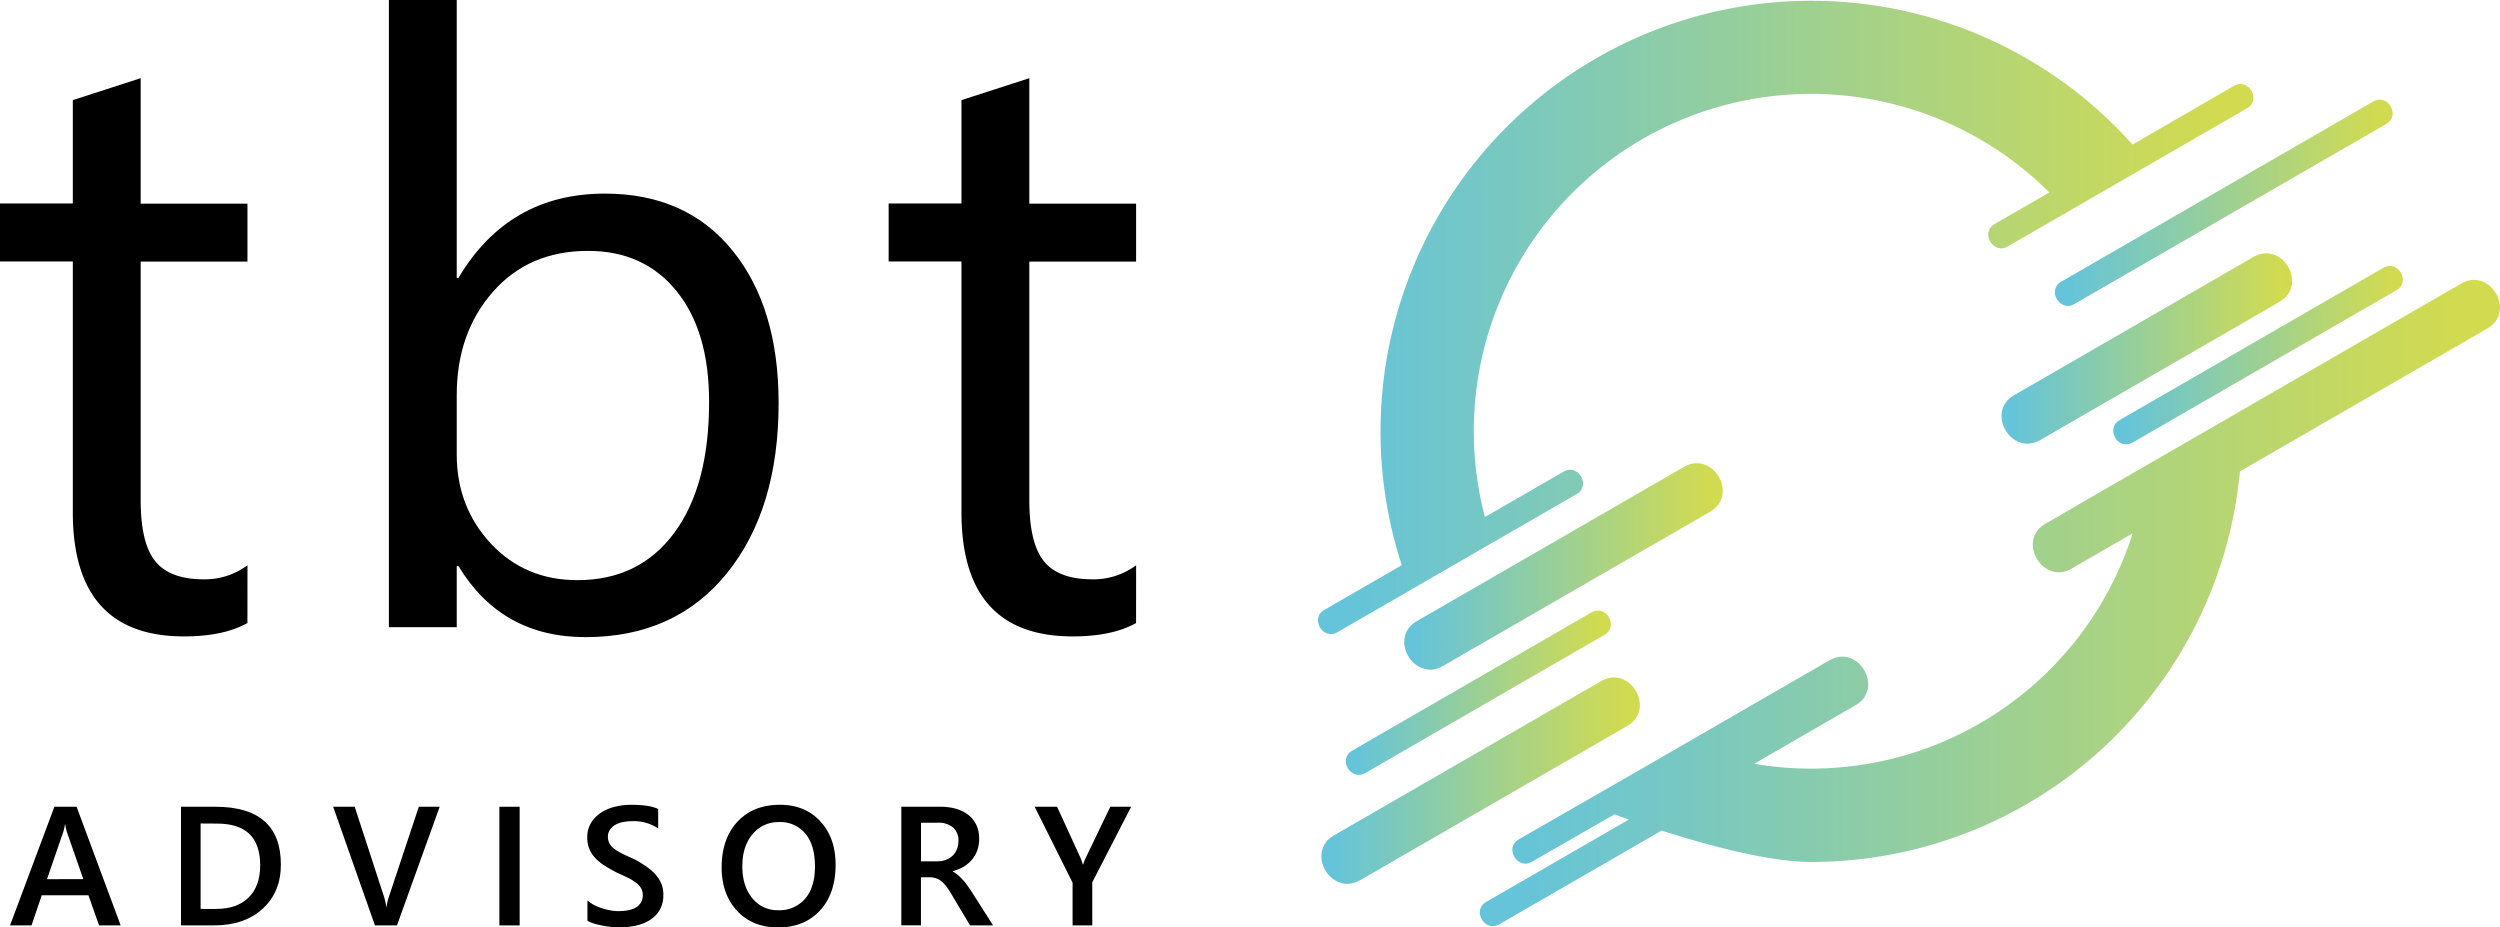
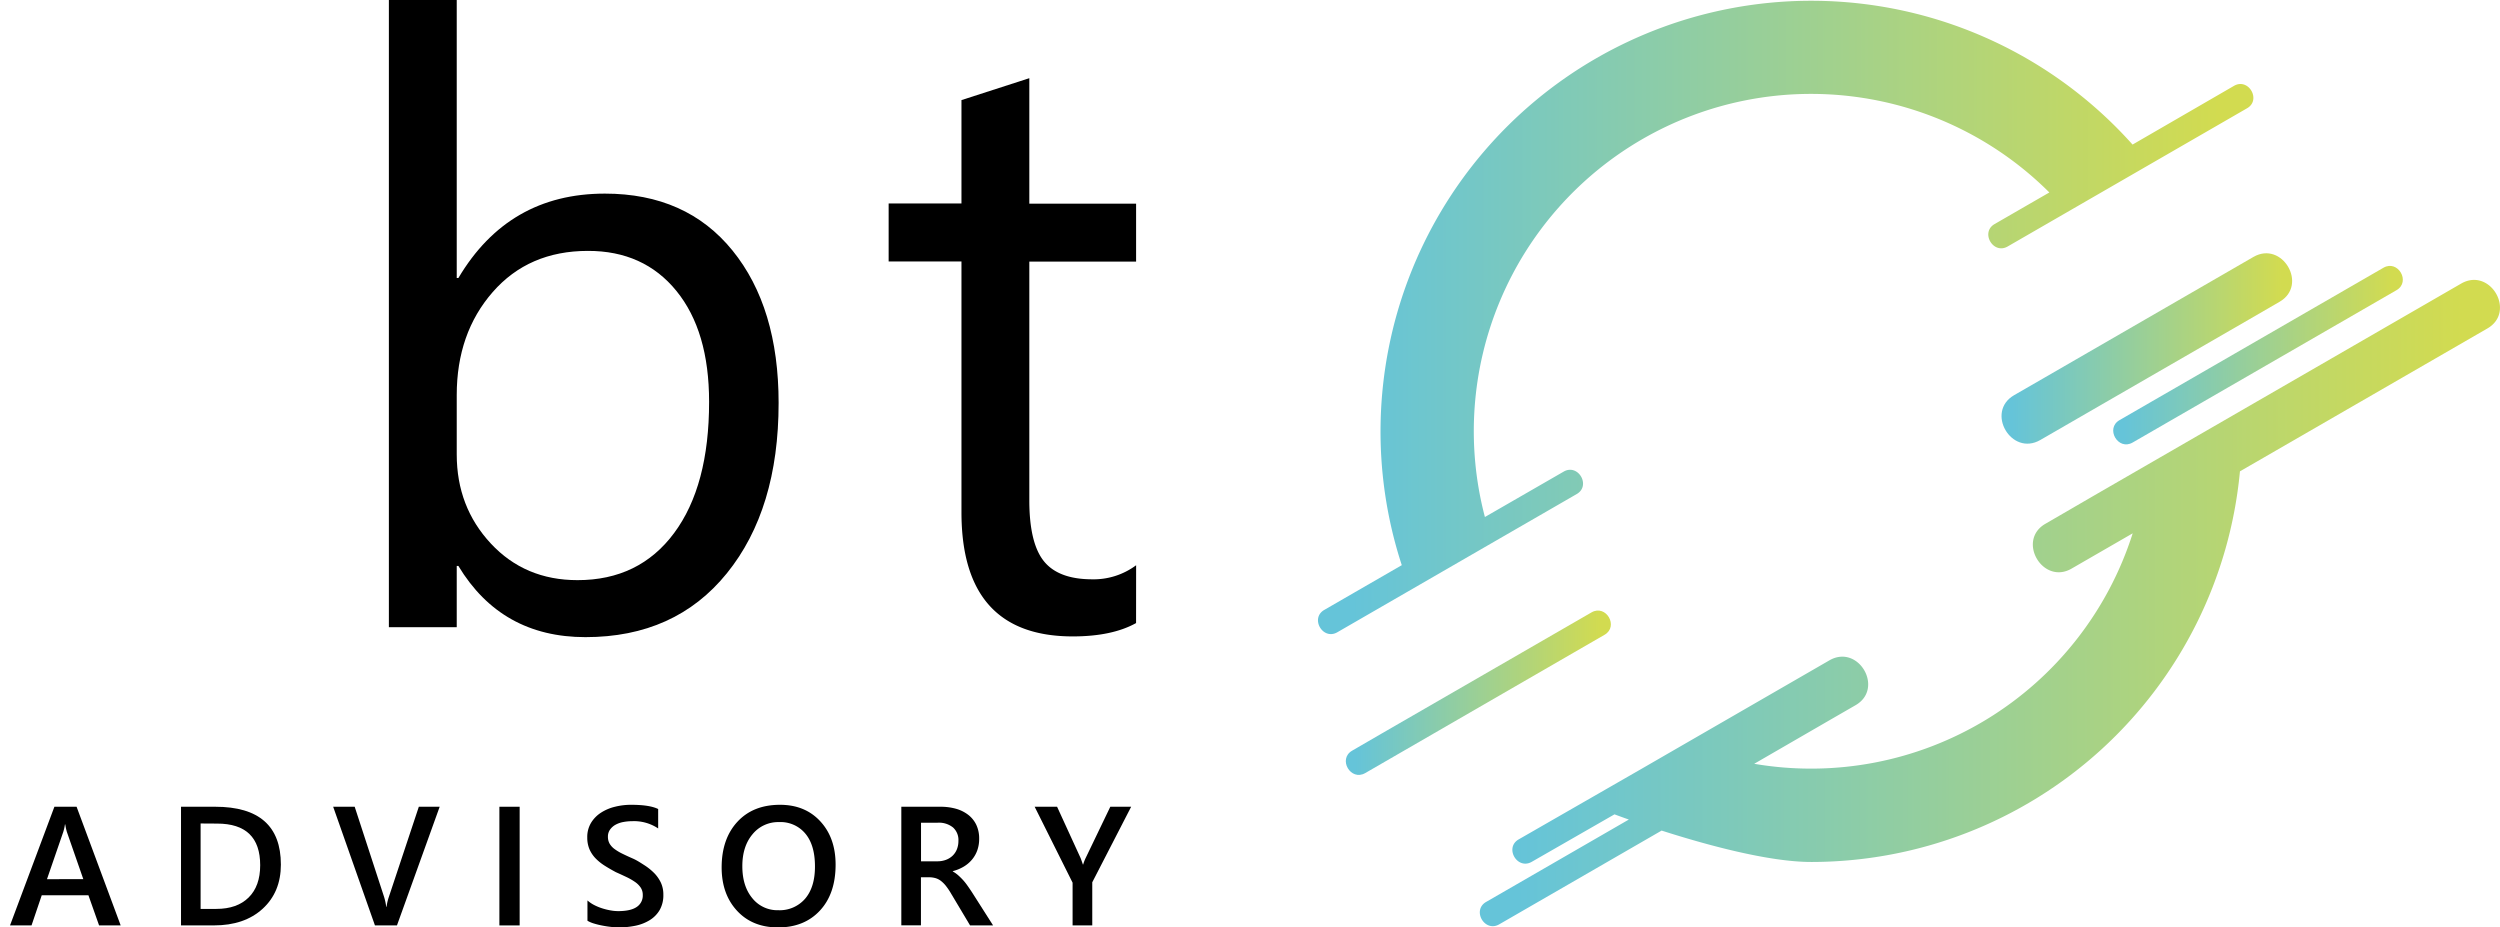
<svg xmlns="http://www.w3.org/2000/svg" xmlns:xlink="http://www.w3.org/1999/xlink" id="Layer_1" data-name="Layer 1" viewBox="0 0 936.54 347.43">
  <defs>
    <style>.cls-1{fill:url(#linear-gradient);}.cls-2{fill:url(#linear-gradient-2);}.cls-3{fill:url(#linear-gradient-3);}.cls-4{fill:url(#linear-gradient-4);}.cls-5{fill:url(#linear-gradient-5);}.cls-6{fill:url(#linear-gradient-6);}.cls-7{fill:url(#linear-gradient-7);}.cls-8{fill:url(#linear-gradient-8);}</style>
    <linearGradient id="linear-gradient" x1="1084.56" y1="408.66" x2="1409.7" y2="408.66" gradientUnits="userSpaceOnUse">
      <stop offset="0" stop-color="#65c4d9" />
      <stop offset="1" stop-color="#d2db50" />
    </linearGradient>
    <linearGradient id="linear-gradient-2" x1="1108.53" y1="501.97" x2="1219.25" y2="501.97" xlink:href="#linear-gradient" />
    <linearGradient id="linear-gradient-3" x1="1331.88" y1="420.32" x2="1432.94" y2="420.32" xlink:href="#linear-gradient" />
    <linearGradient id="linear-gradient-4" x1="1146.32" y1="515.71" x2="1500.94" y2="515.71" xlink:href="#linear-gradient" />
    <linearGradient id="linear-gradient-5" x1="1373.74" y1="422.82" x2="1474.41" y2="422.82" xlink:href="#linear-gradient" />
    <linearGradient id="linear-gradient-6" x1="1077.51" y1="582.22" x2="1188.23" y2="582.22" xlink:href="#linear-gradient" />
    <linearGradient id="linear-gradient-7" x1="1085.94" y1="549.28" x2="1178.08" y2="549.28" xlink:href="#linear-gradient" />
    <linearGradient id="linear-gradient-8" x1="1352.55" y1="365.74" x2="1469.96" y2="365.74" xlink:href="#linear-gradient" />
  </defs>
-   <path d="M670.88,523.19q-9,5-23.71,5-41.7,0-41.7-46.49V387.73H578.19V366h27.28V327.28l25.42-8.21v47h40v21.7h-40v89.43q0,16,5.43,22.78t18,6.82a26.68,26.68,0,0,0,16.58-5.27Z" transform="translate(-578.19 -289.78)" />
  <path d="M749.91,501.8h-.62v22.94H723.87v-235h25.42V393.93h.62q18.75-31.62,54.86-31.62,30.54,0,47.82,21.31t17.28,57.12q0,39.83-19.37,63.78t-53,23.94Q766,528.46,749.91,501.8Zm-.62-64V460q0,19.68,12.78,33.4t32.47,13.71q23.1,0,36.2-17.66t13.09-49.14q0-26.5-12.24-41.54t-33.17-15q-22.17,0-35.65,15.42T749.29,437.79Z" transform="translate(-578.19 -289.78)" />
  <path d="M1003.78,523.19q-9,5-23.71,5-41.7,0-41.7-46.49V387.73H911.09V366h27.28V327.28l25.42-8.21v47h40v21.7h-40v89.43q0,16,5.43,22.78t18,6.82a26.68,26.68,0,0,0,16.58-5.27Z" transform="translate(-578.19 -289.78)" />
  <path d="M623.4,636.46h-8.09l-4-11.31H593.83L590,636.46h-8.06L598.57,592h8.31Zm-14-17.33-6.17-17.73a21.9,21.9,0,0,1-.59-2.79h-.12a18.19,18.19,0,0,1-.62,2.79l-6.11,17.73Z" transform="translate(-578.19 -289.78)" />
  <path d="M646,636.46V592h12.83q24.58,0,24.58,21.67,0,10.29-6.82,16.54t-18.29,6.24Zm7.34-38.19v32h5.89q7.79,0,12.11-4.28t4.32-12.08q0-15.6-16.15-15.6Z" transform="translate(-578.19 -289.78)" />
  <path d="M742.9,592l-16,44.45h-8.25L703,592h8.06l11,33.73a21.07,21.07,0,0,1,.81,3.75H723a18.93,18.93,0,0,1,.9-3.81L735.09,592Z" transform="translate(-578.19 -289.78)" />
  <path d="M772.86,636.46h-7.59V592h7.59Z" transform="translate(-578.19 -289.78)" />
  <path d="M798.26,634.7v-7.6a12.19,12.19,0,0,0,2.44,1.68,19,19,0,0,0,3,1.25,24.33,24.33,0,0,0,3.16.79,16.48,16.48,0,0,0,2.91.28q4.65,0,6.93-1.55a5.09,5.09,0,0,0,2.28-4.49,4.89,4.89,0,0,0-.76-2.75,8,8,0,0,0-2.12-2.12,22.51,22.51,0,0,0-3.21-1.85c-1.23-.58-2.55-1.2-4-1.84-1.51-.81-2.92-1.62-4.22-2.45a18.36,18.36,0,0,1-3.39-2.74,11.57,11.57,0,0,1-2.27-3.4,11.15,11.15,0,0,1-.82-4.43,10.23,10.23,0,0,1,1.41-5.44,11.87,11.87,0,0,1,3.72-3.81,16.94,16.94,0,0,1,5.26-2.23,24.66,24.66,0,0,1,6-.73c4.65,0,8,.52,10.17,1.58v7.28a16.24,16.24,0,0,0-9.74-2.72,18.08,18.08,0,0,0-3.27.3,9.74,9.74,0,0,0-2.91,1,6.18,6.18,0,0,0-2.09,1.83,4.45,4.45,0,0,0-.81,2.69,5.16,5.16,0,0,0,.62,2.58,6.73,6.73,0,0,0,1.82,2,18.16,18.16,0,0,0,2.91,1.75c1.15.57,2.47,1.18,4,1.85s3,1.65,4.39,2.54a21.37,21.37,0,0,1,3.63,2.94,13.14,13.14,0,0,1,2.48,3.58,10.55,10.55,0,0,1,.91,4.48,11.12,11.12,0,0,1-1.36,5.71,11,11,0,0,1-3.68,3.78,16.54,16.54,0,0,1-5.31,2.11,30.34,30.34,0,0,1-6.36.65c-.74,0-1.66-.06-2.74-.17s-2.2-.28-3.33-.5a31.16,31.16,0,0,1-3.23-.79A10.38,10.38,0,0,1,798.26,634.7Z" transform="translate(-578.19 -289.78)" />
  <path d="M869.7,637.21q-9.62,0-15.39-6.23t-5.78-16.22q0-10.72,5.89-17.11t16-6.38q9.36,0,15.08,6.2t5.72,16.21q0,10.88-5.86,17.2T869.7,637.21Zm.34-39.46a12.38,12.38,0,0,0-9.94,4.55q-3.83,4.56-3.82,12T860,626.23a12,12,0,0,0,9.73,4.53,12.56,12.56,0,0,0,10.07-4.31q3.69-4.31,3.69-12.06,0-8-3.58-12.3A12.08,12.08,0,0,0,870,597.75Z" transform="translate(-578.19 -289.78)" />
  <path d="M950.22,636.46H941.6l-7.1-11.9a24.83,24.83,0,0,0-1.88-2.81,10.86,10.86,0,0,0-1.86-1.9,6.2,6.2,0,0,0-2.06-1.09,8.81,8.81,0,0,0-2.51-.34h-3v18h-7.35V592H930.5a21.44,21.44,0,0,1,5.77.74,13.52,13.52,0,0,1,4.58,2.25,10.45,10.45,0,0,1,3.06,3.75A11.88,11.88,0,0,1,945,604a12.71,12.71,0,0,1-.7,4.32,11.27,11.27,0,0,1-2,3.5,12,12,0,0,1-3.1,2.62,15.21,15.21,0,0,1-4.08,1.68v.12a11.51,11.51,0,0,1,2.11,1.51c.6.54,1.17,1.11,1.7,1.68a21,21,0,0,1,1.6,2c.53.74,1.11,1.59,1.75,2.56Zm-27-38.47v14.45h6.13a9.13,9.13,0,0,0,3.15-.53,7.3,7.3,0,0,0,2.5-1.52,6.83,6.83,0,0,0,1.64-2.41,8.37,8.37,0,0,0,.59-3.2,6.32,6.32,0,0,0-2-5,8.4,8.4,0,0,0-5.79-1.8Z" transform="translate(-578.19 -289.78)" />
  <path d="M1001.94,592l-14.57,28.3v16.15H980v-16L965.79,592h8.4l8.74,19.07c.11.22.42,1.08.93,2.57h.1a16.34,16.34,0,0,1,1-2.57L994.13,592Z" transform="translate(-578.19 -289.78)" />
  <path class="cls-1" d="M1079.18,526.63q39.19-22.63,78.4-45.26l11.29-6.52c5.41-3.13.52-11.53-4.91-8.39l-29.5,17a126.35,126.35,0,0,1,211.45-121.58l-9.23,5.32-11.29,6.52c-5.41,3.13-.52,11.53,4.91,8.39l78.4-45.26,11.29-6.52c5.41-3.12.52-11.53-4.91-8.39l-38,22a161.37,161.37,0,0,0-273.76,157.56l-17.72,10.23-11.29,6.52C1068.86,521.36,1073.74,529.77,1079.18,526.63Z" transform="translate(-578.19 -289.78)" />
-   <path class="cls-2" d="M1218.84,481.47c10.84-6.26,1.06-23.06-9.81-16.79l-87.62,50.59-12.47,7.2c-10.83,6.25-1,23.06,9.81,16.79l87.62-50.59Z" transform="translate(-578.19 -289.78)" />
  <path class="cls-3" d="M1432.16,402.83c10.83-6.26,1-23.06-9.81-16.79L1344,431.31l-11.29,6.51c-10.83,6.26-1.05,23.06,9.81,16.79l78.4-45.27Z" transform="translate(-578.19 -289.78)" />
  <path class="cls-4" d="M1500.2,396l-52.66,30.41-83.9,48.44L1344.43,486c-10.83,6.25-1,23.06,9.82,16.78l22.88-13.21a126.4,126.4,0,0,1-141.79,86.34L1264,559.33l9.33-5.38c10.83-6.26,1.05-23.06-9.82-16.79l-64.84,37.44-5.75,3.32q-17.25,9.92-34.51,19.82-5.64,3.25-11.3,6.49c-5.42,3.12-.55,11.53,4.89,8.41l31-17.79c.83.31,2.7,1,5.37,1.95l-42.17,24.35-11.29,6.51c-5.42,3.13-.53,11.53,4.9,8.4l60.85-35.13c16.24,5.2,39.9,11.76,56,11.76a161.36,161.36,0,0,0,160.65-146.34l73.49-42.43L1510,412.83C1520.85,406.58,1511.07,389.77,1500.2,396Z" transform="translate(-578.19 -289.78)" />
  <path class="cls-5" d="M1471.07,390.08l-86.6,50-12.28,7.09c-5.42,3.13-.53,11.53,4.9,8.4l86.6-50,12.28-7.09C1481.39,395.34,1476.5,386.94,1471.07,390.08Z" transform="translate(-578.19 -289.78)" />
-   <path class="cls-6" d="M1187.82,561.72c10.83-6.26,1-23.06-9.81-16.79l-87.62,50.59-12.48,7.2c-10.83,6.25-1.05,23.06,9.81,16.79l87.63-50.59Z" transform="translate(-578.19 -289.78)" />
  <path class="cls-7" d="M1174.4,519.19,1096,564.45,1084.71,571c-5.41,3.13-.53,11.53,4.91,8.39L1168,534.1l11.29-6.52C1184.72,524.45,1179.83,516.05,1174.4,519.19Z" transform="translate(-578.19 -289.78)" />
-   <path class="cls-8" d="M1350.34,395.3c-5.42,3.13-.53,11.53,4.9,8.4l102.43-59.14,14.5-8.37c5.42-3.13.53-11.53-4.9-8.4l-102.43,59.14Z" transform="translate(-578.19 -289.78)" />
</svg>